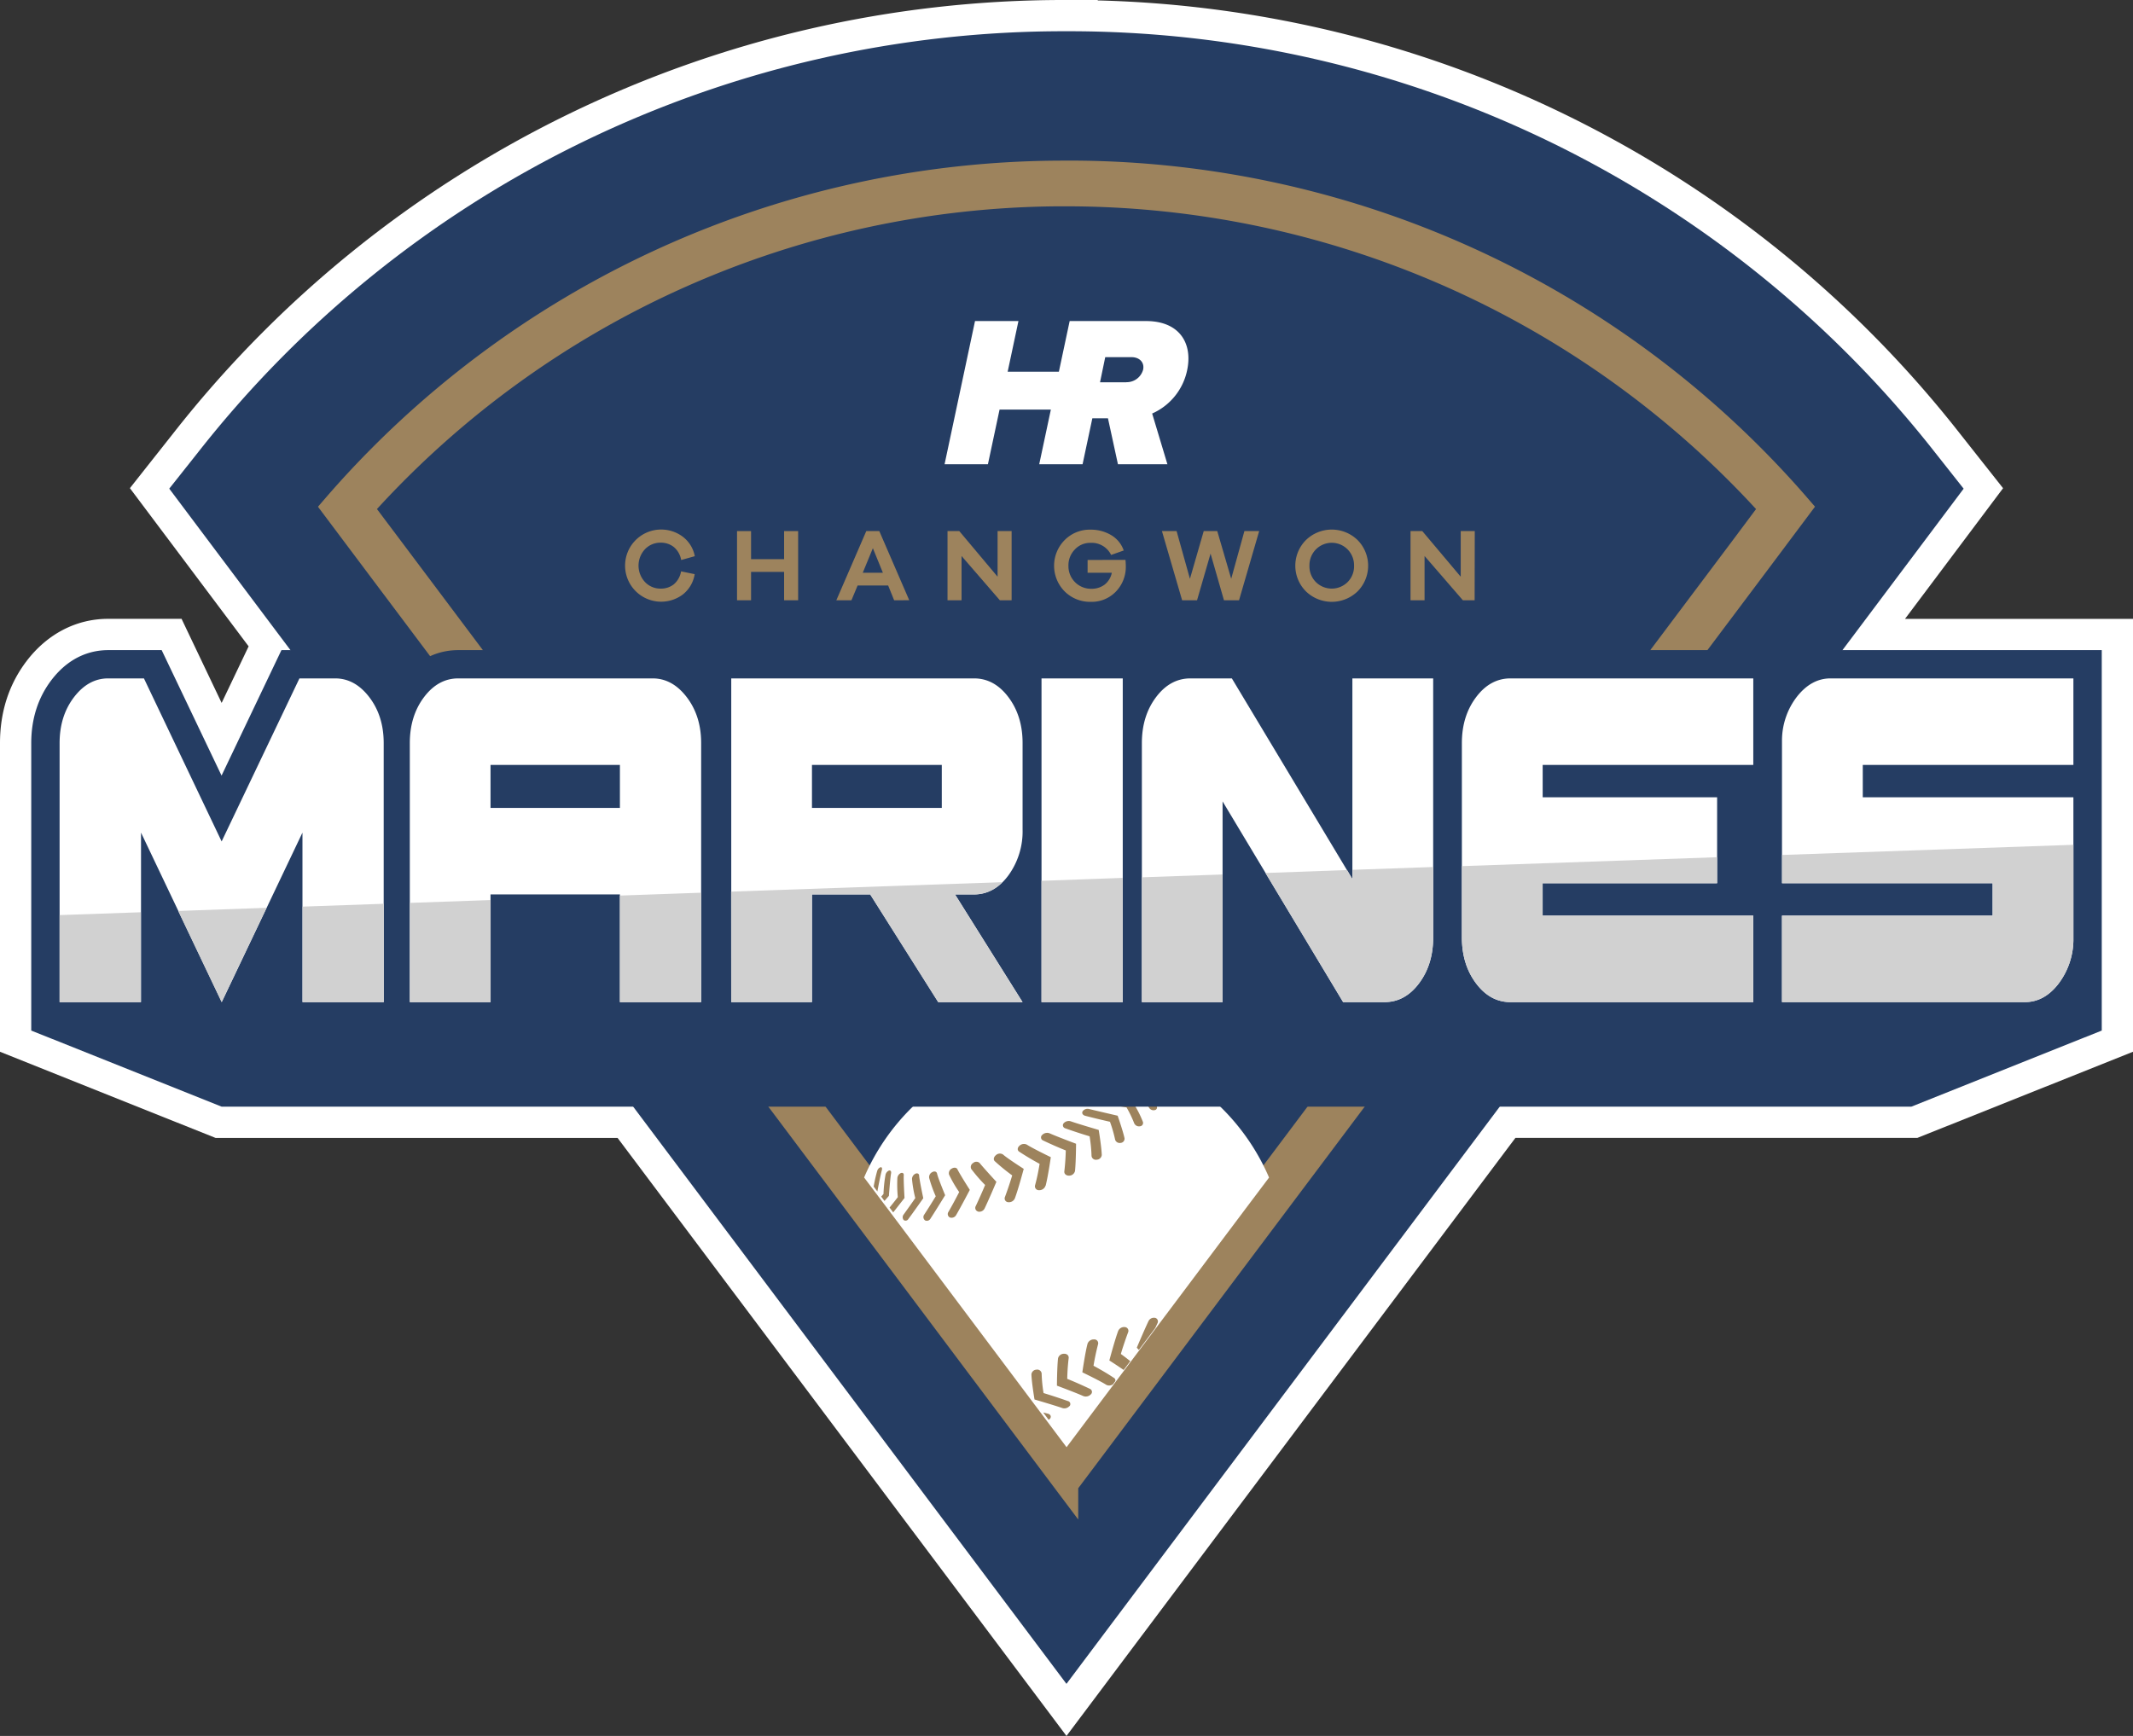
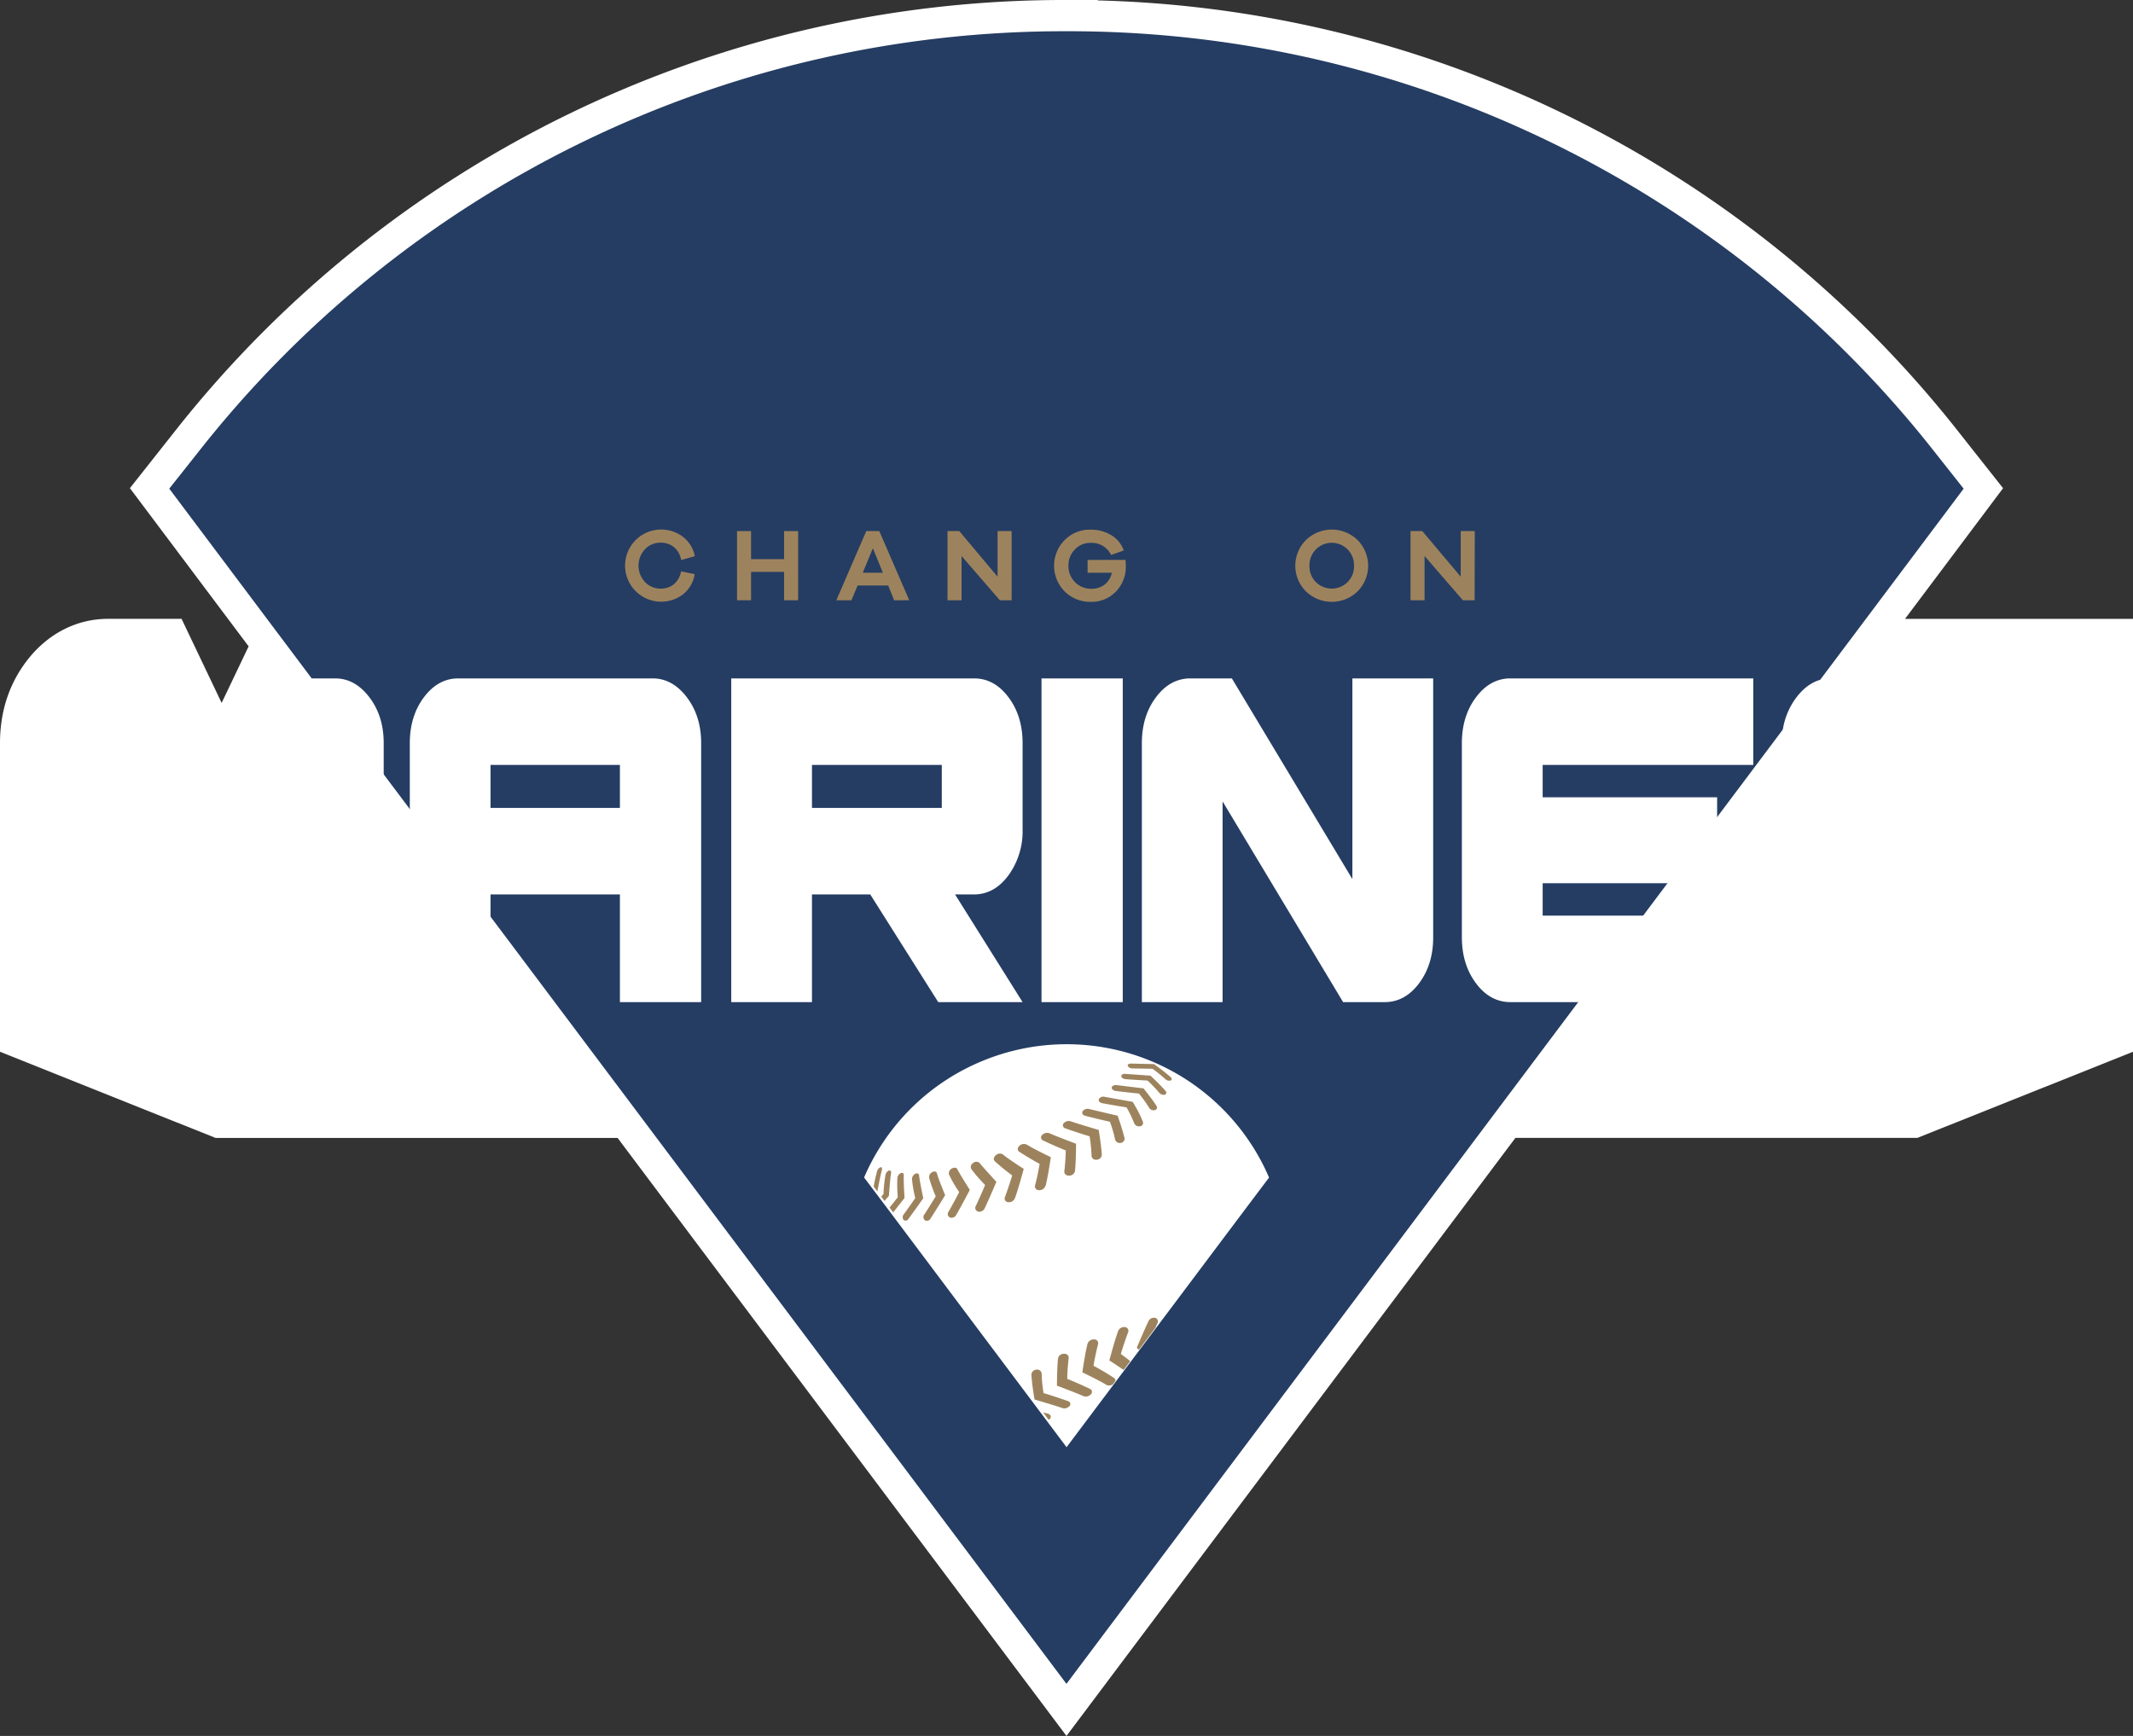
<svg xmlns="http://www.w3.org/2000/svg" viewBox="0 0 819.19 666.8">
  <rect x="0" y="0" width="819.19" height="666.8" fill="#333333" stroke="none" />
  <path d="M731.63,237.72l37.66-50.19-16.66-21.1A434.69,434.69,0,0,0,421.58.16V0l-12,0h-1a434.6,434.6,0,0,0-342,166.39L49.89,187.51l45.6,60.76L85.12,270l-15.39-32.3H41.54c-12.23,0-23.37,5.77-31.35,16.25C3.43,262.85,0,273.45,0,285.48V404l82.81,33.1H237.19L409.59,666.8,582,437.08H736.37L819.19,404V237.72Z" style="fill:#fff" />
  <path d="M743.19,173.84A422.74,422.74,0,0,0,409.58,12h0A422.58,422.58,0,0,0,76,173.83L65,187.7,409.58,646.79h0L754.15,187.71Z" style="fill:#253d63" />
-   <path d="M694.69,191.88A375.19,375.19,0,0,0,414.09,61.7l-5.44,0A374.85,374.85,0,0,0,124.49,191.9l-2.37,2.75L140,218.48,331.62,473.75,406,572.88l8.1,10.78v-12l73.48-97.9L679.19,218.49l17.87-23.87ZM406.09,79.25h3.5A360,360,0,0,1,674.42,195.54L665.12,208,409.59,548.39,345.67,463.2,154.09,207.93l-9.32-12.4A358.1,358.1,0,0,1,406.09,79.25Z" style="fill:#9d835d" />
  <path d="M377.2,407.57a84.36,84.36,0,0,0-45.34,44.72l9,11.95,68.76,91.65,68.77-91.63,9-11.95A84.62,84.62,0,0,0,377.2,407.57Z" style="fill:#fff" />
  <path d="M445.28,419.84a47.18,47.18,0,0,0-4.59-4.79q-4.05-.21-8.36-.53c-.91-.06-1.68-.58-1.69-1.15s.68-1,1.58-.88l9.63.68s4,3.74,5.77,5.86a1.33,1.33,0,0,1,.14.19.82.82,0,0,1-.42,1.27,2,2,0,0,1-2-.65Zm4.37-4.81c.42-.2.47-.62.19-1a1.48,1.48,0,0,0-.26-.3c-2-1.83-6.36-5-6.36-5l-8.84-.2c-.85,0-1.41.37-1.27.87a2,2,0,0,0,1.85,1l7.65.12a55.93,55.93,0,0,1,5.1,4.11h0A2,2,0,0,0,449.65,415Zm-49.37,20.9a1.25,1.25,0,0,0,.28,2.12q4.32,2.06,8.76,3.85c-.06,2.7-.25,5.38-.56,8.06h0c-.1.94.74,1.67,1.86,1.62a2.3,2.3,0,0,0,2.24-1.79c.37-3.48.41-10.46.41-10.46s-7.75-2.91-10.13-4A2.65,2.65,0,0,0,400.28,435.93Zm10.15,85.66ZM408.57,520a2.28,2.28,0,0,0-2.23,1.78c-.38,3.49-.42,10.47-.42,10.47s7.76,2.9,10.13,4a2.68,2.68,0,0,0,2.86-.63,1.26,1.26,0,0,0-.27-2.12c-2.75-1.3-5.7-2.63-8.76-3.86a80.21,80.21,0,0,1,.55-8C410.54,520.64,409.7,519.91,408.57,520Zm-7-64.51c.93-3.53,2-11,2-11s-7.06-3.42-9.2-4.82a2.5,2.5,0,0,0-2.85.44c-.82.73-.87,1.73-.13,2.24q3.84,2.52,7.88,4.7c-.46,2.78-1,5.54-1.76,8.27a1.5,1.5,0,0,0,1.55,1.85h0A2.5,2.5,0,0,0,401.53,455.46Zm39.81-29.89a2,2,0,0,0,2.15.8,1,1,0,0,0,.68-1.51.16.16,0,0,0-.05-.09c-1.5-2.43-5-6.75-5-6.75s-7.71-.92-10.27-1.25c-.95-.11-1.81.29-1.92.9s.58,1.23,1.54,1.35q4.45.56,8.92,1a51.09,51.09,0,0,1,3.93,5.52Zm-32.22,7.82q4.62,1.64,9.31,3.05a57.14,57.14,0,0,1,.74,7.55h0a1.67,1.67,0,0,0,2,1.43,2,2,0,0,0,1.93-1.8c-.11-3.26-1.18-9.63-1.18-9.63s-8.12-2.38-10.7-3.3a2.63,2.63,0,0,0-2.75.73A1.19,1.19,0,0,0,409.12,433.39Zm34.45,72.79a2.3,2.3,0,0,0-2.51,1.22c-1.64,3.45-4.51,10.23-4.51,10.23l.79.86,6.32-8.42c.27-.59.54-1.19.82-1.79A1.44,1.44,0,0,0,443.57,506.18Zm-7.93-74.6h0a2,2,0,0,0,2.18,1,1.28,1.28,0,0,0,1.07-1.71c-.51-1.3-1.08-2.56-1.7-3.77s-2.2-3.9-2.2-3.9-8.08-1.41-10.75-1.92a2,2,0,0,0-2.26.88c-.28.68.3,1.38,1.3,1.56q4.68.87,9.33,1.61A43.8,43.8,0,0,1,435.64,431.58ZM418.33,426a2.35,2.35,0,0,0-2.52.83c-.45.73,0,1.51,1,1.77,3.1.8,6.27,1.56,9.48,2.29a52.35,52.35,0,0,1,2,6.95A1.85,1.85,0,0,0,430.4,439a1.61,1.61,0,0,0,1.48-1.81c-.66-3-2.64-8.63-2.64-8.63S421,426.65,418.33,426Zm-63.09,42.75a1.59,1.59,0,0,0,2.11-.65c1.91-2.93,5.64-9,5.64-9s-2.33-5.67-2.85-7.4c-.1-.32-.19-.65-.28-1-.2-.73-1-.94-1.87-.45a2.12,2.12,0,0,0-1.14,2.17c.08.34.18.68.28,1h0a49.37,49.37,0,0,0,2.25,6.09c-1.44,2.36-2.9,4.69-4.4,7A1.58,1.58,0,0,0,355.24,468.73ZM402.39,543l-1.74-.43,2.09,2.79a1.66,1.66,0,0,0,.64-.59C403.84,544,403.37,543.22,402.39,543Zm-55-82.78s-.4-6.65-.3-8.77a.93.93,0,0,0,0-.33c-.1-.53-.56-.76-1.15-.52a2.38,2.38,0,0,0-1.3,1.89h0a51.52,51.52,0,0,0,.17,7.35c-1.06,1.38-2.11,2.71-3.17,4l1.4,1.86C344.92,463.3,347.37,460.18,347.37,460.18Zm63.34,79.93a1.19,1.19,0,0,0-.64-2q-4.53-1.6-9.31-3.06a55.06,55.06,0,0,1-.73-7.53h0a1.69,1.69,0,0,0-2-1.45,2,2,0,0,0-1.93,1.81c.11,3.27,1.19,9.64,1.19,9.64s8.11,2.38,10.7,3.3A2.59,2.59,0,0,0,410.71,540.11Zm17.12-10.85c-2.48-1.67-5.09-3.18-7.88-4.7q.69-4.18,1.75-8.27a1.47,1.47,0,0,0-1.55-1.84h0a2.5,2.5,0,0,0-2.49,1.64c-.94,3.54-2,11-2,11s7.06,3.4,9.2,4.8a2.45,2.45,0,0,0,2.57-.22l.89-1.19A1.14,1.14,0,0,0,427.83,529.26Zm-86.46-69.95s.46-6.57.84-8.71a1.48,1.48,0,0,0,0-.47.61.61,0,0,0-.86-.53,2.3,2.3,0,0,0-1.3,1.71h0a51.06,51.06,0,0,0-.76,7.28l-.87,1,1.25,1.66Zm5.63,9.24a1.22,1.22,0,0,0,1.83-.34c1.93-2.57,5.74-8,5.74-8s-1.4-6.55-1.6-8.7l0-.18c-.15-.62-.78-.85-1.48-.5a2.29,2.29,0,0,0-1.25,2h0a46.25,46.25,0,0,0,1.26,7.33c-1.48,2.14-3,4.26-4.44,6.27A1.7,1.7,0,0,0,347,468.55Zm28.63-3.19a2.28,2.28,0,0,0,2.5-1.23c1.64-3.42,4.52-10.22,4.52-10.22s-5-5.42-6.43-7.22a1.86,1.86,0,0,0-2.51,0A1.76,1.76,0,0,0,373,449a60.25,60.25,0,0,0,5.34,6.17c-1.11,2.67-2.31,5.35-3.59,8.08A1.43,1.43,0,0,0,375.63,465.36Zm-38.69-7.74c.16-.88,1.2-6.36,1.73-8.21a2.88,2.88,0,0,0,.06-.59c0-.38-.27-.59-.62-.5a2.17,2.17,0,0,0-1.26,1.5,56.14,56.14,0,0,0-1.33,5.91Zm27.89,10a2,2,0,0,0,2.35-.92c1.86-3.18,5.26-9.69,5.26-9.69s-3.8-5.94-4.76-7.92c-.34-.7-1.32-.79-2.22-.24a2,2,0,0,0-1,2.27,47.43,47.43,0,0,0,3.9,6.73h0c-1.32,2.56-2.68,5.12-4.12,7.6A1.47,1.47,0,0,0,364.83,467.66Zm65.62,52.4c.81-2.73,1.75-5.49,2.79-8.31a1.44,1.44,0,0,0-1.24-2,2.48,2.48,0,0,0-2.57,1.47c-1.33,3.54-3.4,11.35-3.4,11.35s3.07,1.95,5.5,3.66l2.54-3.39Q432.33,521.42,430.45,520.06ZM387.2,461.78a2.48,2.48,0,0,0,2.56-1.47c1.33-3.53,3.41-11.34,3.41-11.34s-6.17-3.92-7.94-5.5a2.21,2.21,0,0,0-2.73.23c-.88.71-1.08,1.74-.46,2.32a78,78,0,0,0,6.7,5.47c-.81,2.73-1.75,5.49-2.79,8.3A1.44,1.44,0,0,0,387.2,461.78Z" style="fill:#9d835d" />
-   <path d="M703,249.72a26,26,0,0,0-18.78,8.14v-8.14H580.09a26,26,0,0,0-18.78,7.94v-7.94H508.5v48.69l-29.24-48.69h-22.1a25.68,25.68,0,0,0-15.05,4.78v-4.78h-53v4.78a25.7,25.7,0,0,0-15.05-4.78H269.91v8.57a26.06,26.06,0,0,0-19.29-8.57H176c-6,0-14.75,2-21.94,11.59-.62.83-1.2,1.68-1.74,2.54-.57-.89-1.18-1.76-1.82-2.61-7.26-9.52-15.87-11.52-21.81-11.52H108.09l-23,48.2-23-48.2H41.54c-5.94,0-14.55,2-21.8,11.52C14.6,268,12,276.14,12,285.48V395.85l73.12,29.23H734.06l73.13-29.23V249.72Z" style="fill:#253d63" />
  <g style="isolation:isolate;opacity:0.997">
    <path d="M147.36,285.45v99.48h-31.2V319.82l-31,65.11-31-65.11v65.11H22.89V285.45q0-10.4,5.51-17.63t13.14-7.24H55.28l29.84,62.63L115,260.58H128.7q7.63,0,13.15,7.24T147.36,285.45Zm103.27-24.87q7.62,0,13.14,7.24t5.51,17.63v99.48h-31.2V343.56H188.39v41.37h-31V285.45q0-10.4,5.43-17.63T176,260.58Zm-12.55,49.74v-16.5H188.39v16.5Zm136-49.74q7.8,0,13.23,7.24t5.42,17.63v33.24a28.72,28.72,0,0,1-5.42,17.52q-5.43,7.35-13.23,7.35h-7.29l25.94,41.37H360.34l-26.12-41.37H311.84v41.37h-31V260.58Zm-12.38,49.74v-16.5H311.84v16.5ZM400,384.93V260.58h31.2V384.93ZM550.42,260.58v99.48q0,10.41-5.42,17.64t-13.23,7.23H515.83l-46.29-77.1v77.1h-31V285.45q0-10.4,5.42-17.63t13.23-7.24H473.1l46.29,77.1v-77.1Zm42.05,33.24v12.43h67v33h-67V351.7h80.89v33.23H580.1q-7.82,0-13.23-7.23t-5.43-17.64V285.45q0-10.4,5.43-17.63t13.23-7.24h93.26v33.24Zm122.94,0v12.43H796.3v54.94a28.18,28.18,0,0,1-5.77,16.73q-5.43,7-12.89,7H684.38V351.7h80.88V339.26H684.38V284.32a27.63,27.63,0,0,1,5.85-16.84q5.5-6.9,12.8-6.9H796.3v33.24Z" style="fill:#fff" />
  </g>
-   <path d="M561.44,332.69l98-3.42v10h-67V351.7h80.89v33.23H580.1q-7.82,0-13.23-7.23t-5.43-17.64Zm-91.9,3.21-31,1.09v47.94h31Zm46.29,49h15.94q7.8,0,13.23-7.23t5.42-17.64v-27l-31,1.08v3.52l-2.07-3.44L486,335.33Zm-84.62-47.69L400,338.33v46.6h31.2Zm-150.4,47.69h31V343.56h22.38l26.12,41.37h32.38l-25.94-41.37h7.29a15,15,0,0,0,10.95-4.7l-104.21,3.63ZM54.09,350.41l-31.2,1.09v33.43h31.2Zm14.34-.5,16.69,35,17.26-36.2Zm616-21.51v10.86h80.88V351.7H684.38v33.23h93.26q7.47,0,12.89-7a28.18,28.18,0,0,0,5.77-16.73v-36.7Zm-537,18.75-31.2,1.09v36.69h31.2Zm41-1.43-31,1.09v38.12h31Zm80.89-2.82L238.08,344v40.94h31.2Z" style="fill:#d1d1d1" />
-   <path d="M442.49,158.84a23.35,23.35,0,0,0,13.44-16.65c2.19-10.3-2.92-18.87-15.78-18.87H410.81l-4.14,19.45H387l4.14-19.45H374.46l-11.69,55h16.65l4.47-21h19.7l-4.47,21h16.65l3.75-17.64h6l3.83,17.64h19Zm-9.88-12H422.47l2-9.65h10.14c2.8,0,5,1.82,4.42,4.78A6.56,6.56,0,0,1,432.61,146.81Z" style="fill:#fff" />
  <path d="M258.75,224.47a8.37,8.37,0,0,0,2.82-5l5.23,1.07a12.43,12.43,0,0,1-4.56,7.81,13.86,13.86,0,1,1,0-22.18,12.22,12.22,0,0,1,4.6,7.47l-5.23,1.47a8.31,8.31,0,0,0-2.84-5,7.91,7.91,0,0,0-5-1.66,8.14,8.14,0,0,0-6.07,2.52,9.24,9.24,0,0,0,0,12.58,8.1,8.1,0,0,0,6.05,2.54A7.85,7.85,0,0,0,258.75,224.47Z" style="fill:#9d835d" />
  <path d="M306.53,230.57h-5.39v-10.9H288.45v10.9h-5.39V204h5.39v10.78h12.69V204h5.39Z" style="fill:#9d835d" />
  <path d="M343.4,230.57l-2.3-5.67H329.37L327,230.57H321.2L332.7,204h5l11.5,26.56Zm-8.17-20L331.35,220h7.73Z" style="fill:#9d835d" />
  <path d="M388.52,230.57H384l-14.71-17v17H363.9V204h4.52l14.71,17.52V204h5.39Z" style="fill:#9d835d" />
  <path d="M432.25,215.07c.08.93.12,1.69.12,2.3a13.61,13.61,0,0,1-3.81,9.87,12.87,12.87,0,0,1-9.67,3.93,13.76,13.76,0,0,1-10-4,14,14,0,0,1,0-19.72,13.52,13.52,0,0,1,9.91-4,15.18,15.18,0,0,1,7.89,2.06,11,11,0,0,1,4.88,5.94l-4.84,1.71a8.28,8.28,0,0,0-7.93-4.64,8,8,0,0,0-6,2.54,8.65,8.65,0,0,0-2.46,6.26,8.66,8.66,0,0,0,8.8,8.84,8.24,8.24,0,0,0,5.15-1.64A7.72,7.72,0,0,0,427,220H417.7v-4.92Z" style="fill:#9d835d" />
-   <path d="M475.86,230.57h-5.79l-5.15-17.92-5.19,17.92H454L446.25,204h5.63L457,222.33,462.3,204h5.2l5.35,18.32L477.92,204h5.67Z" style="fill:#9d835d" />
  <path d="M521.4,207.46a14,14,0,0,1,0,19.68,14.25,14.25,0,0,1-19.86,0,13.93,13.93,0,0,1,0-19.68,14.22,14.22,0,0,1,19.86,0Zm-3.85,16.13a8.53,8.53,0,0,0,2.48-6.26,8.67,8.67,0,0,0-2.48-6.3,8.56,8.56,0,0,0-12.17,0,8.67,8.67,0,0,0-2.48,6.3,8.53,8.53,0,0,0,2.48,6.26,8.66,8.66,0,0,0,12.17,0Z" style="fill:#9d835d" />
  <path d="M566.34,230.57h-4.52l-14.71-17v17h-5.39V204h4.52L561,221.53V204h5.39Z" style="fill:#9d835d" />
</svg>